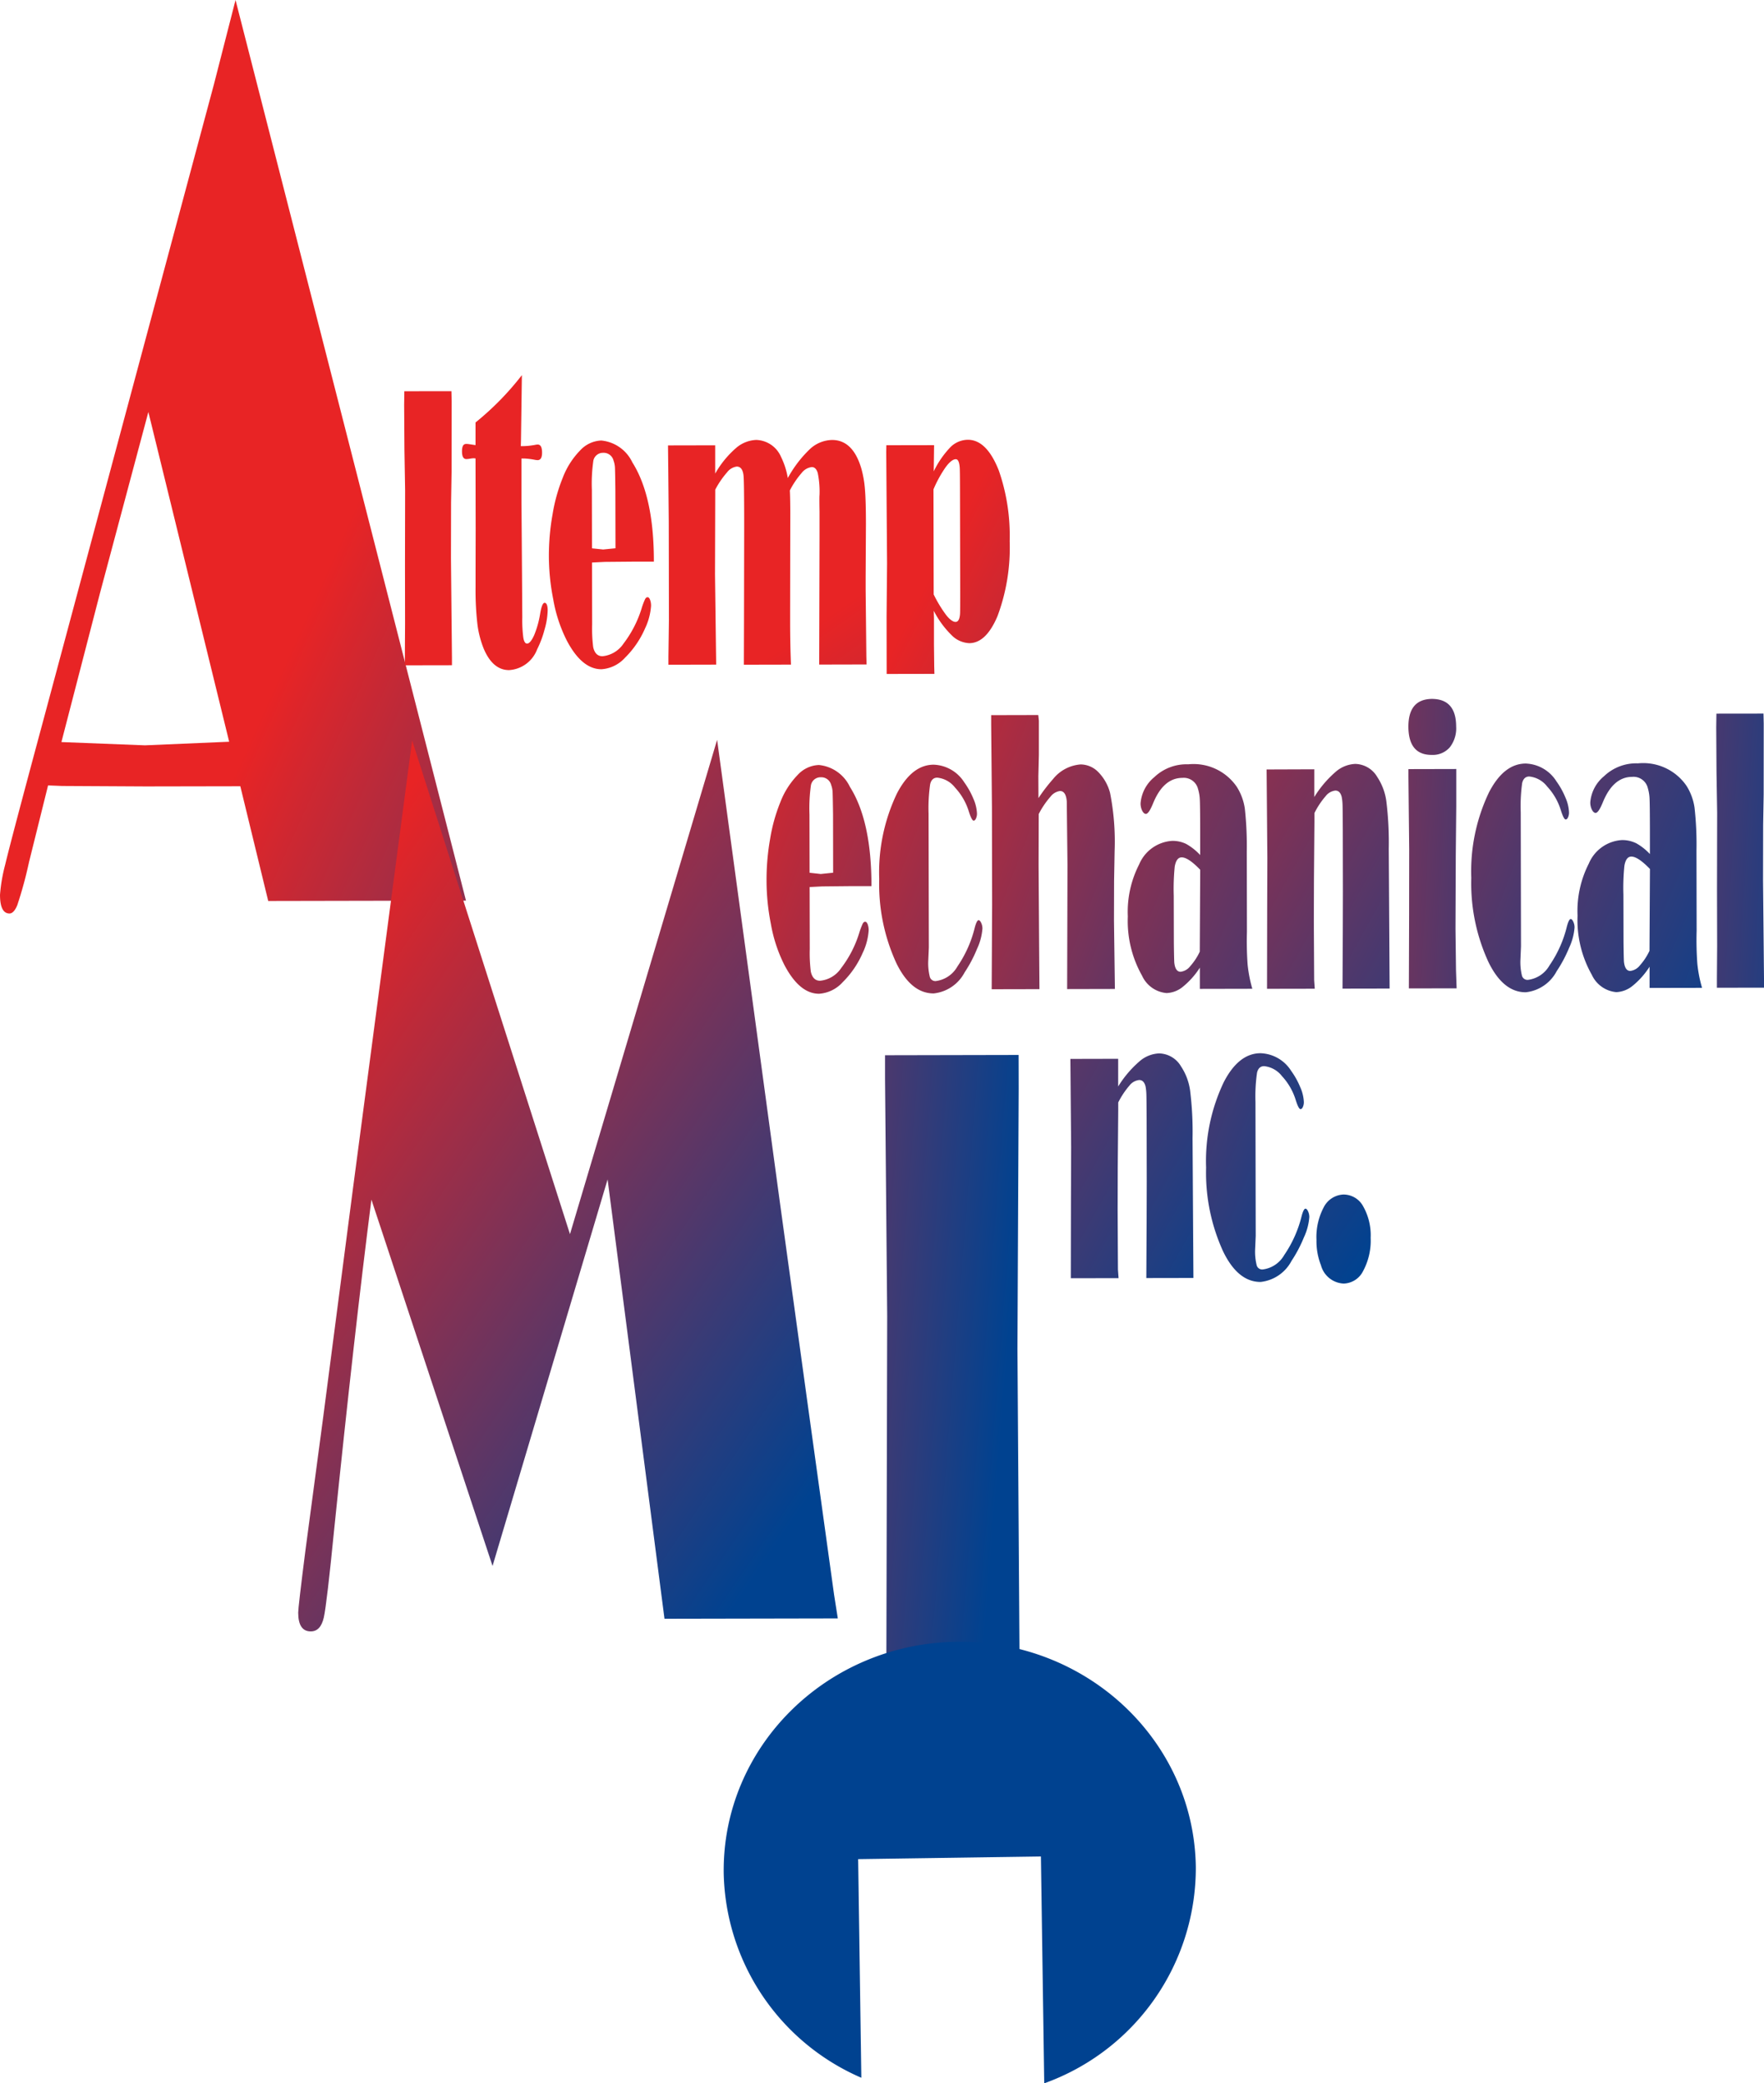
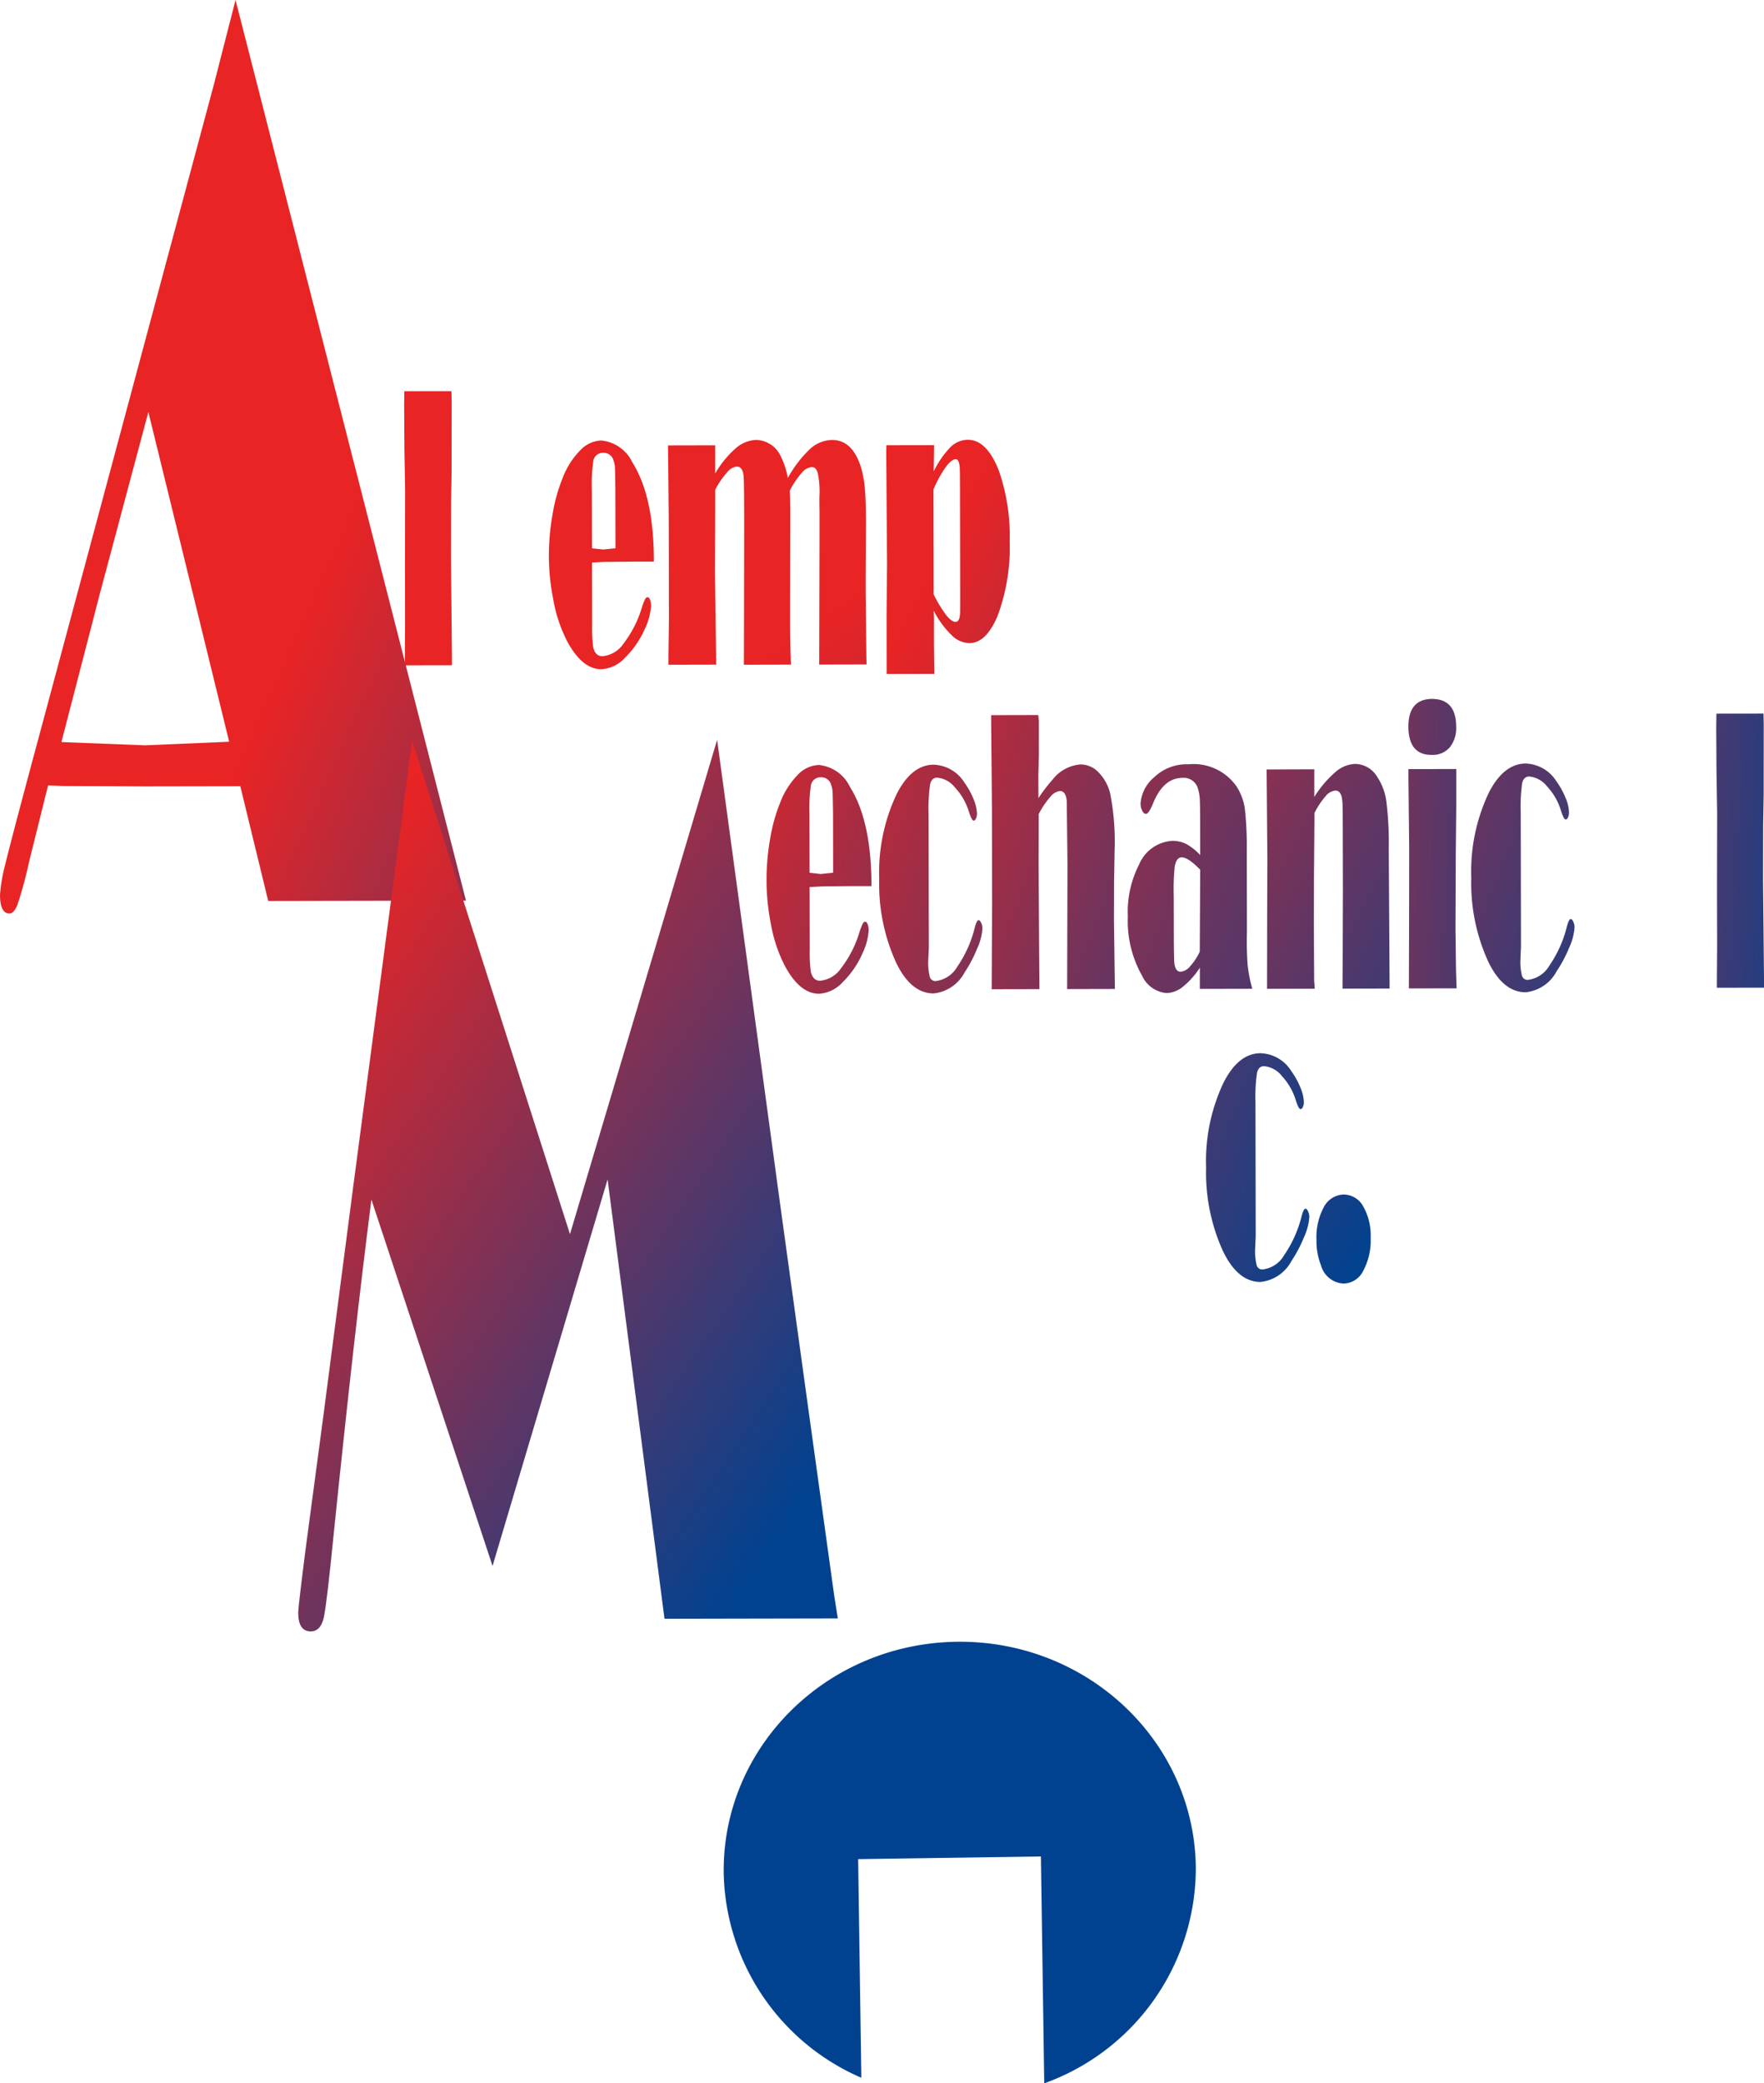
<svg xmlns="http://www.w3.org/2000/svg" xmlns:xlink="http://www.w3.org/1999/xlink" width="142.316" height="168.07" viewBox="0 0 142.316 168.07">
  <defs>
    <linearGradient id="linear-gradient" x1="-0.257" y1="0.011" x2="2.403" y2="2.539" gradientUnits="objectBoundingBox">
      <stop offset="0.376" stop-color="#e82425" />
      <stop offset="0.691" stop-color="#004290" />
    </linearGradient>
    <linearGradient id="linear-gradient-2" x1="-0.775" y1="-0.818" x2="1.521" y2="1.772" xlink:href="#linear-gradient" />
    <linearGradient id="linear-gradient-3" x1="-5.507" y1="-1.825" x2="3.68" y2="1.731" xlink:href="#linear-gradient" />
    <linearGradient id="linear-gradient-4" x1="-1.652" y1="-3.772" x2="0.972" y2="1.458" xlink:href="#linear-gradient" />
    <linearGradient id="linear-gradient-5" x1="-6.568" y1="-1.8" x2="19.321" y2="6.623" xlink:href="#linear-gradient" />
    <linearGradient id="linear-gradient-6" x1="-3.585" y1="-1.736" x2="10.859" y2="6.092" xlink:href="#linear-gradient" />
    <linearGradient id="linear-gradient-7" x1="-3.198" y1="-2.664" x2="8.609" y2="7.434" xlink:href="#linear-gradient" />
    <linearGradient id="linear-gradient-8" x1="-1.671" y1="-2.999" x2="4.564" y2="7.27" xlink:href="#linear-gradient" />
    <linearGradient id="linear-gradient-9" x1="-3.362" y1="-3.189" x2="6.679" y2="6.673" xlink:href="#linear-gradient" />
    <linearGradient id="linear-gradient-10" x1="-4.95" y1="-4.161" x2="6.859" y2="5.937" xlink:href="#linear-gradient" />
    <linearGradient id="linear-gradient-11" x1="-5.255" y1="-4.37" x2="6.743" y2="5.728" xlink:href="#linear-gradient" />
    <linearGradient id="linear-gradient-12" x1="-4.593" y1="-3.633" x2="5.42" y2="4.79" xlink:href="#linear-gradient" />
    <linearGradient id="linear-gradient-13" x1="-4.769" y1="-4.83" x2="5.181" y2="5.266" xlink:href="#linear-gradient" />
    <linearGradient id="linear-gradient-14" x1="-5.121" y1="-5.159" x2="4.948" y2="5.117" xlink:href="#linear-gradient" />
    <linearGradient id="linear-gradient-15" x1="-13.959" y1="-3.963" x2="11.715" y2="4.015" xlink:href="#linear-gradient" />
    <linearGradient id="linear-gradient-16" x1="-6.534" y1="-5.444" x2="5.467" y2="4.653" xlink:href="#linear-gradient" />
    <linearGradient id="linear-gradient-17" x1="-5.574" y1="-5.646" x2="4.377" y2="4.45" xlink:href="#linear-gradient" />
    <linearGradient id="linear-gradient-18" x1="-15.503" y1="-4.706" x2="10.39" y2="3.716" xlink:href="#linear-gradient" />
    <linearGradient id="linear-gradient-19" x1="-5.745" y1="-5.796" x2="4.325" y2="4.48" xlink:href="#linear-gradient" />
    <linearGradient id="linear-gradient-20" x1="-7.127" y1="-5.945" x2="4.872" y2="4.153" xlink:href="#linear-gradient" />
    <linearGradient id="linear-gradient-21" x1="-14.969" y1="-17.07" x2="7.879" y2="8.876" xlink:href="#linear-gradient" />
  </defs>
  <g id="Group_107" data-name="Group 107" transform="translate(-194.668 -65.149)">
    <path id="Path_6" data-name="Path 6" d="M213.157,124.989l-6.792.29-6.742-.263,3.115-12.03,3.9-14.6Zm-1.226-53.051-13.743,51.226q-2.683,9.956-3.1,11.737a13.289,13.289,0,0,0-.419,2.438c0,1,.258,1.506.763,1.506.236,0,.449-.228.633-.678a32.874,32.874,0,0,0,.944-3.469l1.537-6.186,1.14.046,6.738.037,7.632-.014,2.251,9.255,15.954-.031L213.67,65.149Z" fill="url(#linear-gradient)" />
    <path id="Path_7" data-name="Path 7" d="M269.107,165.965l5.075,37.4,2.282,16.565,2.08,15.009.3,1.907-13.983.027-4.59-35.444-9.282,31.186-9.773-29.555q-1.385,10.829-3,26.561-.593,6.01-.839,7.143c-.169.753-.519,1.13-1.055,1.13q-1.011,0-1.012-1.514,0-.449.59-5.075l1.426-10.7,2.407-18.483,4.769-36.109,12.734,39.833Z" transform="translate(-16.583 -41.131)" fill="url(#linear-gradient-2)" />
-     <path id="Path_8" data-name="Path 8" d="M326.053,208.911l.006,2.686-.1,21.026.193,28.664-10.778.022.076-31.35-.175-19.146,0-1.88Z" transform="translate(-49.205 -58.653)" fill="url(#linear-gradient-3)" />
    <path id="Path_9" data-name="Path 9" d="M304.395,324.048l-.257-17.638,14.745-.213.268,18.3a18.463,18.463,0,0,0,12.229-17.467c-.146-10.18-8.795-18.308-19.313-18.155s-18.924,8.53-18.775,18.709A18.384,18.384,0,0,0,304.395,324.048Z" transform="translate(-40.236 -91.275)" fill="url(#linear-gradient-4)" />
    <g id="Group_16" data-name="Group 16" transform="translate(227.27 95.414)">
      <path id="Path_10" data-name="Path 10" d="M253.556,118.459l.019.825-.006,5.7-.043,2.462-.009,4.489.081,8v.632l-3.8.007v-.761l.017-2.576-.007-4.667.011-6.107-.055-3.29-.023-3.611.015-1.1Z" transform="translate(-249.737 -117.164)" fill="url(#linear-gradient-5)" />
-       <path id="Path_11" data-name="Path 11" d="M262.453,116.271l-.072,5.229-.015.5a5.91,5.91,0,0,0,1.216-.115.946.946,0,0,1,.147-.015c.236,0,.351.217.353.652,0,.4-.118.6-.355.606a1.376,1.376,0,0,1-.258-.033,5.925,5.925,0,0,0-.824-.1l-.227,0,0,3.144.046,6.3.022,3.37a10.877,10.877,0,0,0,.085,1.651q.083.47.3.468.264,0,.573-.68a7.722,7.722,0,0,0,.473-1.668c.1-.626.221-.941.372-.941s.245.206.245.616a6,6,0,0,1-.25,1.535,8.062,8.062,0,0,1-.6,1.6,2.588,2.588,0,0,1-2.265,1.677q-1.313,0-2.044-1.727a7.976,7.976,0,0,1-.506-1.949,23.8,23.8,0,0,1-.153-2.987V132.2l.008-3.415-.011-5.793a1.439,1.439,0,0,0-.157-.016,2.581,2.581,0,0,0-.285.033,1.679,1.679,0,0,1-.3.033c-.233,0-.349-.208-.349-.62s.108-.6.332-.6a1.233,1.233,0,0,1,.22.014l.539.081,0-1.829A22.916,22.916,0,0,0,262.453,116.271Z" transform="translate(-252.951 -116.271)" fill="url(#linear-gradient-6)" />
      <path id="Path_12" data-name="Path 12" d="M273.849,133.968l-.9-.094-.01-4.708a12.9,12.9,0,0,1,.108-2.272.789.789,0,0,1,.8-.727.821.821,0,0,1,.84.628,1.914,1.914,0,0,1,.114.556c.009.2.023.8.034,1.812l.01,4.706Zm.124,1,2.228-.02,1.741,0q.007-5.248-1.736-8.006a3.1,3.1,0,0,0-2.508-1.766,2.432,2.432,0,0,0-1.686.779,6.451,6.451,0,0,0-1.426,2.234,13.648,13.648,0,0,0-.815,2.923,19,19,0,0,0-.3,3.37,18.108,18.108,0,0,0,.349,3.494,11.836,11.836,0,0,0,1.1,3.345q1.218,2.31,2.793,2.307a2.807,2.807,0,0,0,1.89-.918,7.534,7.534,0,0,0,1.626-2.375,5.01,5.01,0,0,0,.484-1.812,1.359,1.359,0,0,0-.082-.505c-.055-.136-.12-.2-.2-.2s-.144.052-.2.16a5.521,5.521,0,0,0-.283.755,9.09,9.09,0,0,1-1.454,2.823,2.305,2.305,0,0,1-1.7,1.022c-.39,0-.641-.245-.749-.737a12.047,12.047,0,0,1-.084-1.833l-.01-4.989Z" transform="translate(-257.79 -119.902)" fill="url(#linear-gradient-7)" />
      <path id="Path_13" data-name="Path 13" d="M295.36,128.177a9.56,9.56,0,0,1,1.794-2.346,2.7,2.7,0,0,1,1.78-.725q1.707,0,2.379,2.375a8.873,8.873,0,0,1,.274,1.645q.075.932.076,2.759l-.023,4.275,0,1,.057,5.394.018.662-3.821.009.013-5.111.013-5.143,0-2.089c-.014-.765-.014-1.212,0-1.342a7.482,7.482,0,0,0-.142-1.763c-.094-.323-.255-.484-.481-.483a1.2,1.2,0,0,0-.814.466,7.137,7.137,0,0,0-.958,1.417c.022.422.033,1.024.036,1.812l-.008,4.048-.006,4.548q0,2.011.069,3.643l-3.8.008.011-3.529.014-7.612q0-3.756-.055-4.144c-.056-.464-.238-.7-.543-.7a1.179,1.179,0,0,0-.779.462,7.238,7.238,0,0,0-.957,1.4l-.02,6.848.094,7.268-3.852.009,0-.648.041-2.951-.006-4.016-.007-3.889-.061-6.188,3.806-.008,0,2.28a7.888,7.888,0,0,1,1.653-2.037,2.64,2.64,0,0,1,1.655-.678,2.247,2.247,0,0,1,2,1.359A6.115,6.115,0,0,1,295.36,128.177Z" transform="translate(-264.404 -119.876)" fill="url(#linear-gradient-8)" />
      <path id="Path_14" data-name="Path 14" d="M320.224,127.3c.32-.437.6-.657.83-.657.176,0,.282.226.316.68q.017.277.02,1.688l.016,7.935c0,1.318,0,2.05-.013,2.19-.032.422-.155.632-.362.632s-.465-.184-.758-.554a10.558,10.558,0,0,1-1.005-1.659l-.017-8.48A9.83,9.83,0,0,1,320.224,127.3Zm-4.785-1.22.067,8.967-.039,4.3.007,4.621,3.853-.007-.016-.6-.02-1.766,0-2.125-.017-.6a7.623,7.623,0,0,0,1.431,1.961,2.126,2.126,0,0,0,1.43.652q1.363,0,2.285-2.19a15.8,15.8,0,0,0,.979-6.044,16,16,0,0,0-.873-5.683q-.976-2.491-2.5-2.491a2.015,2.015,0,0,0-1.386.575,7.574,7.574,0,0,0-1.368,1.972l.029-2.112-3.852.007Z" transform="translate(-276.542 -119.861)" fill="url(#linear-gradient-9)" />
      <path id="Path_15" data-name="Path 15" d="M303.5,178.189l-.9-.1-.01-4.706a13.136,13.136,0,0,1,.108-2.274.788.788,0,0,1,.805-.725.822.822,0,0,1,.839.626,1.849,1.849,0,0,1,.114.555c.01.2.023.8.037,1.814l.007,4.706Zm.124,1,2.225-.022,1.742,0q.006-5.248-1.737-8.006a3.1,3.1,0,0,0-2.506-1.766,2.433,2.433,0,0,0-1.688.779,6.5,6.5,0,0,0-1.425,2.234,13.643,13.643,0,0,0-.815,2.923,18.947,18.947,0,0,0-.293,3.37,18.065,18.065,0,0,0,.346,3.495,11.931,11.931,0,0,0,1.1,3.344q1.218,2.312,2.794,2.309a2.808,2.808,0,0,0,1.889-.918,7.542,7.542,0,0,0,1.627-2.375,4.936,4.936,0,0,0,.482-1.812,1.361,1.361,0,0,0-.081-.505c-.056-.134-.121-.2-.2-.2s-.144.054-.2.16a5.861,5.861,0,0,0-.283.756,9.033,9.033,0,0,1-1.454,2.824,2.308,2.308,0,0,1-1.7,1.021c-.39,0-.638-.245-.748-.738a11.832,11.832,0,0,1-.085-1.833l-.011-4.988Z" transform="translate(-269.886 -137.943)" fill="url(#linear-gradient-10)" />
      <path id="Path_16" data-name="Path 16" d="M318.464,173.291l.022,10.818-.046,1.037a4.528,4.528,0,0,0,.127,1.335.464.464,0,0,0,.47.333,2.338,2.338,0,0,0,1.753-1.175,9.547,9.547,0,0,0,1.4-3.136c.108-.4.209-.6.309-.6.075,0,.146.073.211.218a1.087,1.087,0,0,1,.1.459,4.711,4.711,0,0,1-.436,1.636,10.653,10.653,0,0,1-1,1.894,3.2,3.2,0,0,1-2.5,1.7q-1.821,0-3.013-2.453a15.219,15.219,0,0,1-1.378-6.775,14.776,14.776,0,0,1,1.424-6.893q1.205-2.328,2.97-2.333a3.05,3.05,0,0,1,2.473,1.433,6.423,6.423,0,0,1,.73,1.313,3.3,3.3,0,0,1,.289,1.185.945.945,0,0,1-.081.411c-.05.114-.115.17-.189.17q-.158,0-.4-.778a4.968,4.968,0,0,0-1.1-1.887,2.073,2.073,0,0,0-1.434-.8c-.3,0-.493.179-.574.535A13.478,13.478,0,0,0,318.464,173.291Z" transform="translate(-276.151 -137.93)" fill="url(#linear-gradient-11)" />
      <path id="Path_17" data-name="Path 17" d="M333.555,169.288a13.869,13.869,0,0,1,1.176-1.535,3.15,3.15,0,0,1,2.224-1.182,2,2,0,0,1,1.424.613,3.744,3.744,0,0,1,.953,1.682,20.235,20.235,0,0,1,.368,4.695l-.043,2.414-.008,3.19.073,5.52-3.852.009.028-10.015-.058-5.122c-.043-.562-.228-.842-.547-.842a1.178,1.178,0,0,0-.772.463,6.907,6.907,0,0,0-.944,1.395l-.011,4.071.046,7.055.023,3-3.853.008.035-6.838-.014-7.79-.063-6.74v-.745l3.8-.009.049.453,0,2.769-.042,1.717Z" transform="translate(-282.377 -135.165)" fill="url(#linear-gradient-12)" />
      <path id="Path_18" data-name="Path 18" d="M354.169,184.415a4.859,4.859,0,0,1-.775,1.176,1.138,1.138,0,0,1-.774.445c-.284,0-.455-.246-.508-.741q-.017-.274-.034-1.548l-.009-3.858a18.029,18.029,0,0,1,.078-2.337c.088-.495.275-.745.562-.745.355,0,.851.332,1.494,1Zm-1.1-8.693a2.511,2.511,0,0,0-1.134-.245,3.1,3.1,0,0,0-2.659,1.9,8.384,8.384,0,0,0-.912,4.2,8.974,8.974,0,0,0,1.149,4.778,2.4,2.4,0,0,0,1.976,1.4,2.195,2.195,0,0,0,1.326-.517,6.483,6.483,0,0,0,1.36-1.532v1.712l4.233-.009a11.1,11.1,0,0,1-.378-1.935,26.179,26.179,0,0,1-.057-2.679l-.013-6.429a27.745,27.745,0,0,0-.155-3.48,4.467,4.467,0,0,0-.657-1.78,4.223,4.223,0,0,0-3.908-1.806,3.761,3.761,0,0,0-2.742,1.038,3.042,3.042,0,0,0-1.106,2.105,1.324,1.324,0,0,0,.131.6c.089.172.189.258.3.258.153,0,.345-.281.573-.839q.835-2.062,2.366-2.067a1.183,1.183,0,0,1,1.267.9,3.429,3.429,0,0,1,.143.838q.026.469.029,2.517l0,1.97A4.594,4.594,0,0,0,353.067,175.722Z" transform="translate(-289.975 -137.904)" fill="url(#linear-gradient-13)" />
      <path id="Path_19" data-name="Path 19" d="M371.122,169.682l0,2.236a8.707,8.707,0,0,1,1.688-2,2.577,2.577,0,0,1,1.61-.67A2.11,2.11,0,0,1,376.2,170.3a4.693,4.693,0,0,1,.735,1.965,27.34,27.34,0,0,1,.195,3.832l.046,7.5.023,3.772-3.8.007.023-4.505.009-3.305-.009-4.992q-.007-1.735-.022-2.067a4,4,0,0,0-.066-.59c-.086-.346-.258-.519-.513-.519a1.151,1.151,0,0,0-.787.455,6.493,6.493,0,0,0-.9,1.357v.665l-.038,4.556-.011,3.487.026,4.767.049.7-3.852.007.012-6.351.014-4.2-.03-3.63-.031-3.515Z" transform="translate(-297.689 -137.884)" fill="url(#linear-gradient-14)" />
      <path id="Path_20" data-name="Path 20" d="M388.482,160.389q1.965,0,1.971,2.225a2.494,2.494,0,0,1-.515,1.685,1.825,1.825,0,0,1-1.464.609q-1.868,0-1.873-2.287Q386.6,160.425,388.482,160.389Zm1.98,5.656v.47l0,2.528-.039,3.921-.023,5.963.041,3.354.05,1.457-3.852.007.02-5.961.006-5.267-.03-2.77-.031-3.078v-.615Z" transform="translate(-305.576 -134.27)" fill="url(#linear-gradient-15)" />
      <path id="Path_21" data-name="Path 21" d="M399.162,173.133l.021,10.82-.044,1.037a4.551,4.551,0,0,0,.125,1.334.463.463,0,0,0,.47.33,2.324,2.324,0,0,0,1.752-1.172,9.447,9.447,0,0,0,1.4-3.136c.108-.4.211-.6.307-.6.076,0,.146.075.211.219a1.093,1.093,0,0,1,.1.459,4.68,4.68,0,0,1-.435,1.636,10.7,10.7,0,0,1-1.007,1.894,3.2,3.2,0,0,1-2.5,1.7q-1.822,0-3.01-2.453a15.167,15.167,0,0,1-1.379-6.774,14.773,14.773,0,0,1,1.425-6.893q1.2-2.328,2.97-2.333a3.048,3.048,0,0,1,2.471,1.431,6.422,6.422,0,0,1,.73,1.314,3.26,3.26,0,0,1,.287,1.185.956.956,0,0,1-.077.411c-.054.114-.115.171-.191.171-.106,0-.238-.26-.4-.779a4.95,4.95,0,0,0-1.1-1.887,2.076,2.076,0,0,0-1.437-.8c-.3,0-.49.181-.574.536A13.654,13.654,0,0,0,399.162,173.133Z" transform="translate(-309.075 -137.867)" fill="url(#linear-gradient-16)" />
-       <path id="Path_22" data-name="Path 22" d="M415.452,184.3a4.86,4.86,0,0,1-.775,1.174,1.147,1.147,0,0,1-.776.446c-.284,0-.453-.245-.509-.74q-.018-.273-.035-1.549l-.008-3.855a17.4,17.4,0,0,1,.079-2.338c.084-.495.273-.743.561-.743.355,0,.853.33,1.5,1Zm-1.1-8.693a2.527,2.527,0,0,0-1.134-.244,3.1,3.1,0,0,0-2.659,1.893,8.4,8.4,0,0,0-.91,4.2,8.938,8.938,0,0,0,1.15,4.775,2.411,2.411,0,0,0,1.974,1.4,2.228,2.228,0,0,0,1.328-.518,6.4,6.4,0,0,0,1.358-1.533v1.712l4.234-.008a10.8,10.8,0,0,1-.379-1.934,26.163,26.163,0,0,1-.058-2.679l-.013-6.429a26.776,26.776,0,0,0-.155-3.483,4.475,4.475,0,0,0-.655-1.78,4.232,4.232,0,0,0-3.908-1.805,3.761,3.761,0,0,0-2.743,1.04,3.044,3.044,0,0,0-1.106,2.1,1.294,1.294,0,0,0,.132.6c.089.172.187.257.3.257.155,0,.343-.28.574-.838q.834-2.063,2.365-2.068a1.186,1.186,0,0,1,1.27.9,3.528,3.528,0,0,1,.14.84q.026.467.029,2.517l0,1.97A4.555,4.555,0,0,0,414.348,175.6Z" transform="translate(-314.977 -137.855)" fill="url(#linear-gradient-17)" />
      <path id="Path_23" data-name="Path 23" d="M432.359,162.392l.019.825-.005,5.7-.042,2.461-.009,4.487.079,8.006v.632l-3.8.007,0-.761.019-2.577-.011-4.666.012-6.108-.053-3.289-.023-3.612.016-1.1Z" transform="translate(-322.686 -135.088)" fill="url(#linear-gradient-18)" />
-       <path id="Path_24" data-name="Path 24" d="M344.393,209.134l0,2.234a8.657,8.657,0,0,1,1.688-2,2.569,2.569,0,0,1,1.611-.669,2.1,2.1,0,0,1,1.772,1.049,4.67,4.67,0,0,1,.735,1.966,27.217,27.217,0,0,1,.195,3.829l.046,7.5.024,3.773-3.8.007.023-4.506.01-3.306-.01-4.99q-.006-1.735-.021-2.068a4.4,4.4,0,0,0-.064-.591c-.088-.345-.258-.518-.516-.516a1.15,1.15,0,0,0-.788.453,6.607,6.607,0,0,0-.9,1.357v.665l-.039,4.556-.009,3.486.025,4.767.05.7-3.853.007.011-6.35.015-4.2-.031-3.628-.03-3.516Z" transform="translate(-286.783 -153.98)" fill="url(#linear-gradient-19)" />
      <path id="Path_25" data-name="Path 25" d="M363.011,212.6l.02,10.818-.046,1.037a4.532,4.532,0,0,0,.128,1.336.46.46,0,0,0,.469.33,2.33,2.33,0,0,0,1.754-1.172,9.592,9.592,0,0,0,1.4-3.138c.108-.4.209-.594.307-.594.075,0,.147.069.213.216a1.088,1.088,0,0,1,.1.459,4.661,4.661,0,0,1-.435,1.635,10.638,10.638,0,0,1-1,1.9,3.205,3.205,0,0,1-2.5,1.7q-1.821,0-3.014-2.453a15.239,15.239,0,0,1-1.378-6.775,14.766,14.766,0,0,1,1.426-6.892c.8-1.554,1.794-2.333,2.968-2.333a3.039,3.039,0,0,1,2.472,1.43,6.355,6.355,0,0,1,.731,1.314,3.272,3.272,0,0,1,.289,1.186.939.939,0,0,1-.081.41c-.05.115-.115.17-.188.17-.107,0-.24-.258-.4-.776a4.983,4.983,0,0,0-1.1-1.89,2.08,2.08,0,0,0-1.435-.8c-.3,0-.493.179-.574.535A13.319,13.319,0,0,0,363.011,212.6Z" transform="translate(-294.325 -153.97)" fill="url(#linear-gradient-20)" />
      <path id="Path_26" data-name="Path 26" d="M376.246,227.931a1.8,1.8,0,0,1,1.589.949,4.74,4.74,0,0,1,.606,2.548,5.159,5.159,0,0,1-.6,2.658,1.811,1.811,0,0,1-1.578,1.028,1.991,1.991,0,0,1-1.833-1.482,5.3,5.3,0,0,1-.361-2.033,5.139,5.139,0,0,1,.586-2.64A1.87,1.87,0,0,1,376.246,227.931Z" transform="translate(-300.461 -161.827)" fill="url(#linear-gradient-21)" />
    </g>
  </g>
</svg>